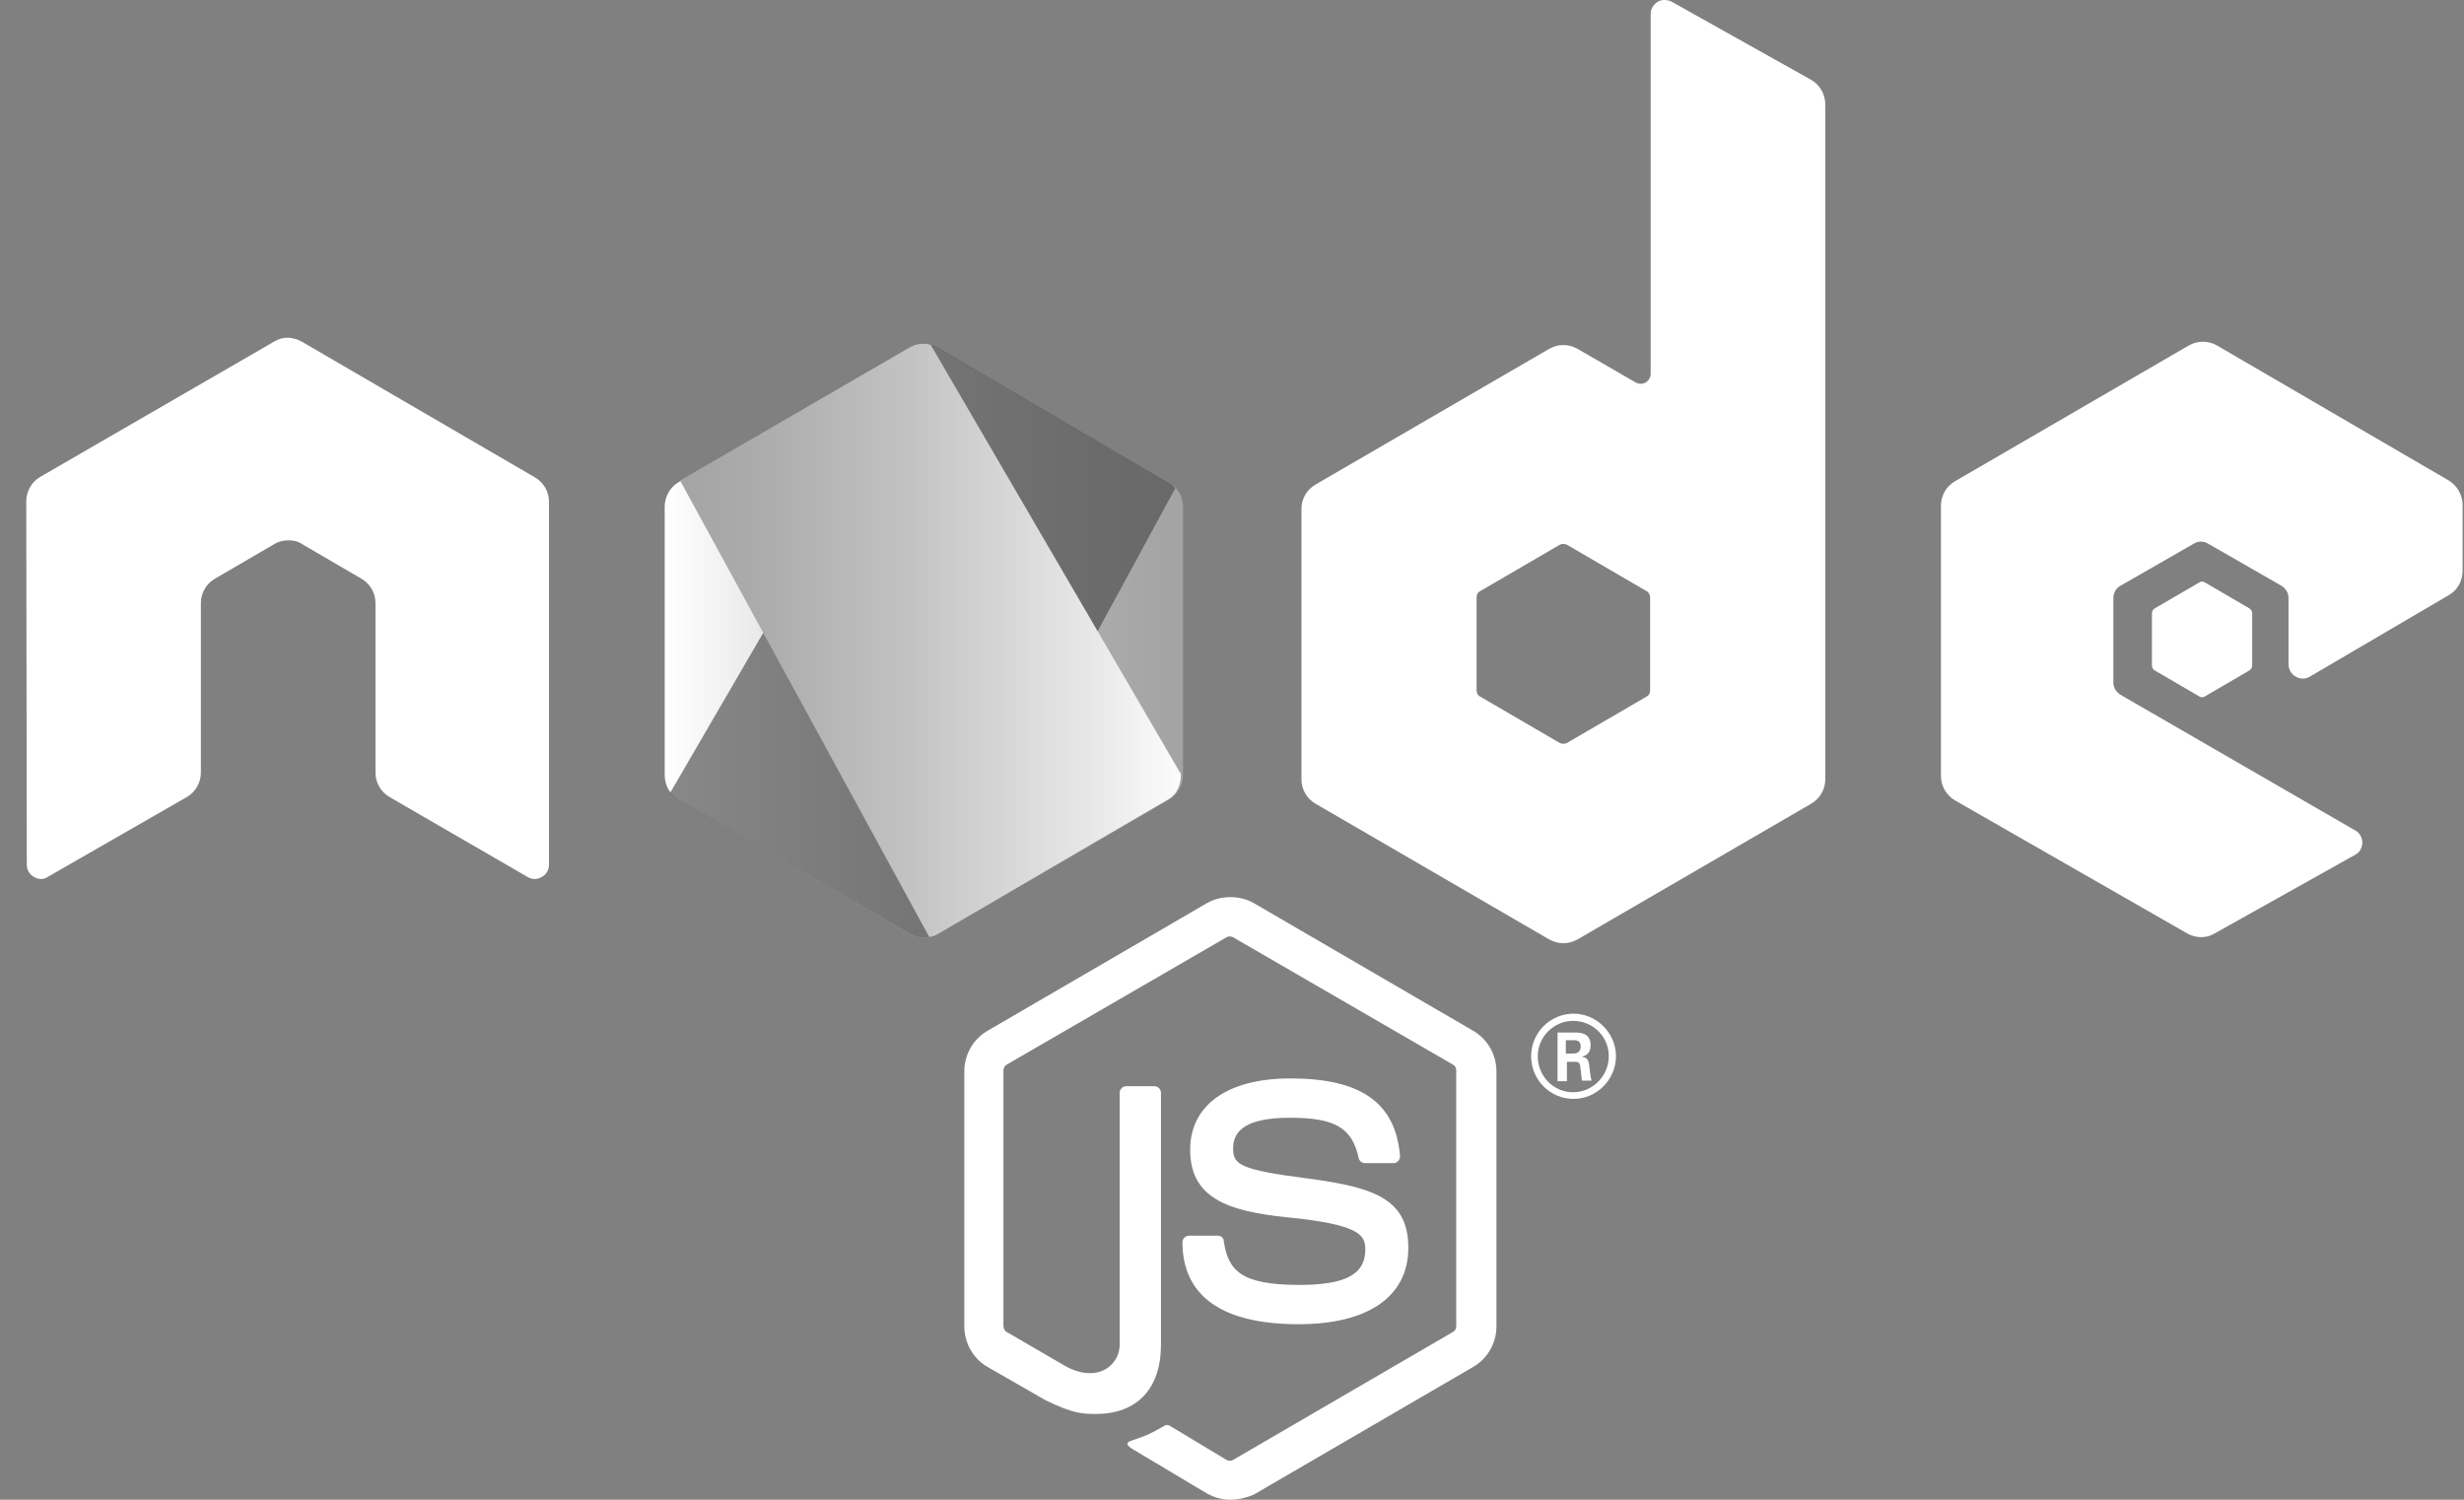
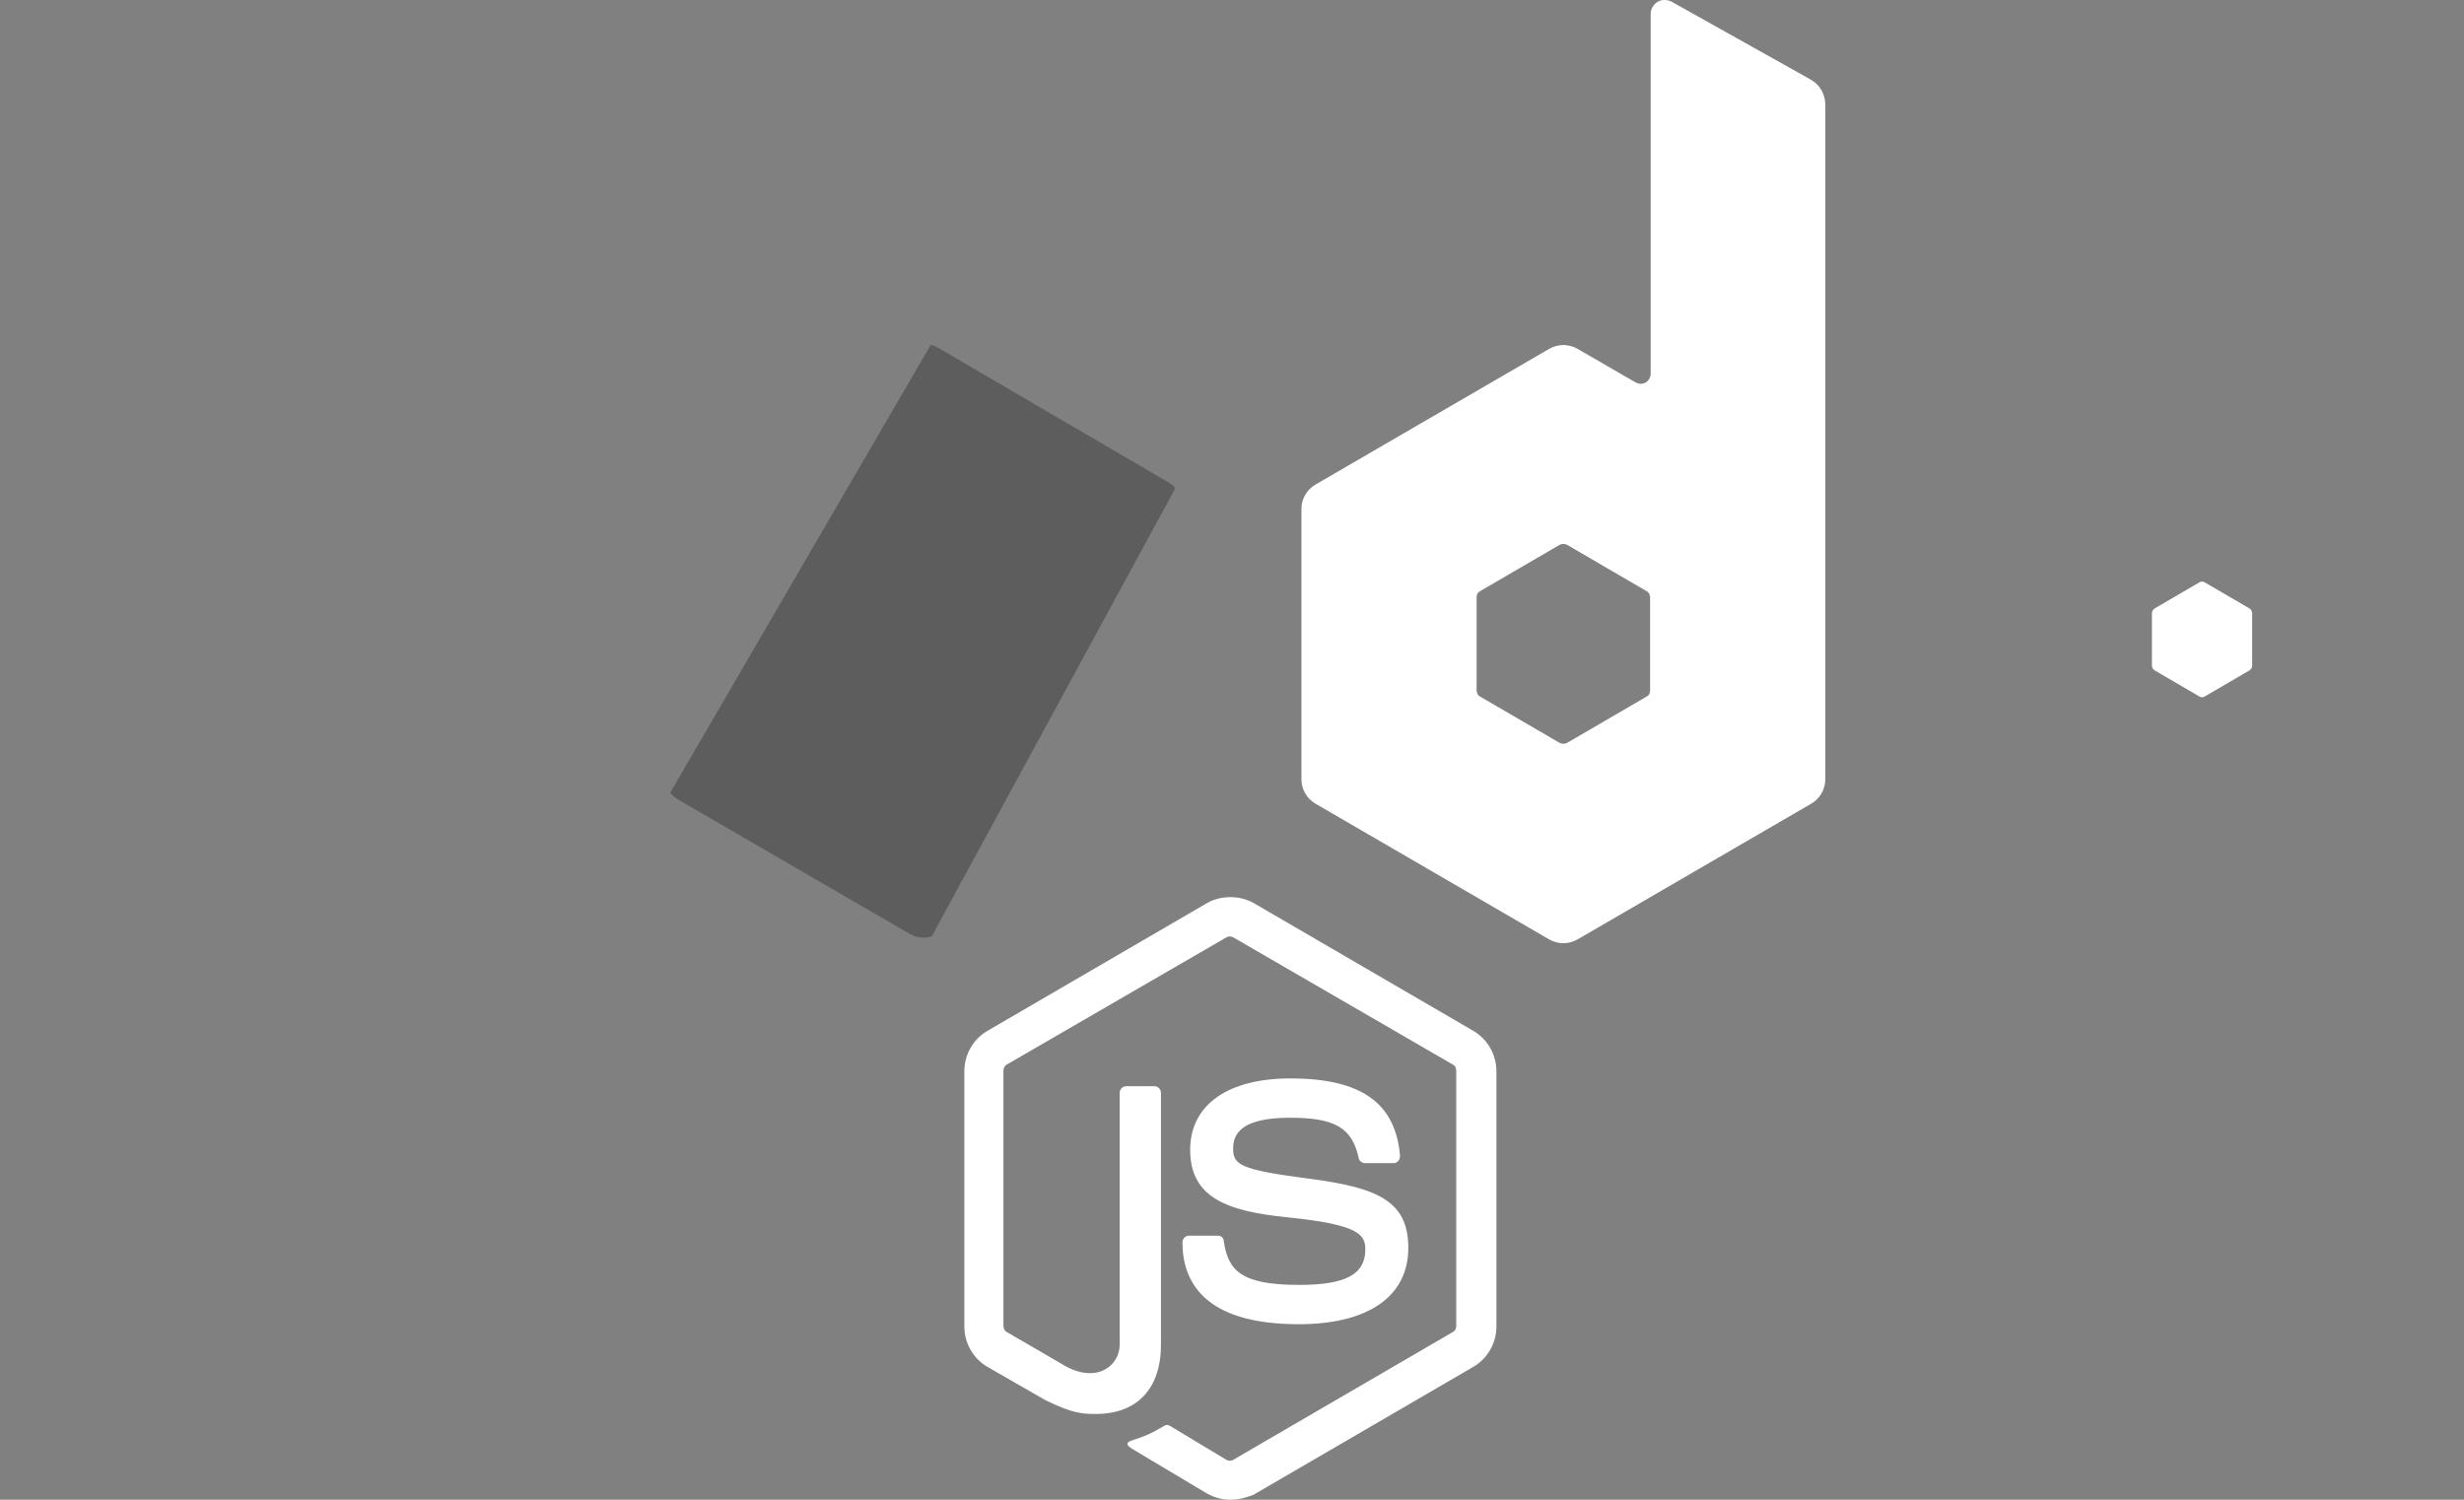
<svg xmlns="http://www.w3.org/2000/svg" width="92" height="56" viewBox="0 0 92 56" fill="none">
  <rect x="0" y="0" width="92" height="56" fill="#808080" stroke="none" />
  <path d="M45.939 56C45.631 56 45.343 55.917 45.076 55.773L42.34 54.14C41.929 53.912 42.135 53.83 42.258 53.788C42.813 53.602 42.916 53.561 43.492 53.23C43.554 53.189 43.636 53.209 43.698 53.251L45.795 54.512C45.878 54.553 45.981 54.553 46.042 54.512L54.248 49.736C54.331 49.695 54.372 49.612 54.372 49.509V39.979C54.372 39.876 54.331 39.793 54.248 39.752L46.042 34.998C45.96 34.956 45.857 34.956 45.795 34.998L37.589 39.752C37.507 39.793 37.466 39.897 37.466 39.979V49.509C37.466 49.592 37.507 49.695 37.589 49.736L39.831 51.039C41.044 51.659 41.806 50.935 41.806 50.212V40.806C41.806 40.682 41.908 40.558 42.052 40.558H43.101C43.225 40.558 43.348 40.662 43.348 40.806V50.212C43.348 51.845 42.464 52.796 40.921 52.796C40.448 52.796 40.078 52.796 39.029 52.279L36.87 51.039C36.335 50.729 36.006 50.15 36.006 49.53V40C36.006 39.38 36.335 38.801 36.87 38.491L45.076 33.716C45.59 33.426 46.289 33.426 46.803 33.716L55.009 38.491C55.544 38.801 55.873 39.38 55.873 40V49.53C55.873 50.15 55.544 50.729 55.009 51.039L46.803 55.814C46.556 55.917 46.248 56 45.939 56Z" fill="white" />
  <path d="M48.49 49.446C44.891 49.446 44.15 47.792 44.15 46.387C44.15 46.263 44.253 46.139 44.397 46.139H45.466C45.59 46.139 45.693 46.221 45.693 46.345C45.857 47.441 46.33 47.978 48.51 47.978C50.238 47.978 50.978 47.586 50.978 46.655C50.978 46.118 50.773 45.725 48.078 45.456C45.837 45.229 44.438 44.733 44.438 42.934C44.438 41.26 45.837 40.268 48.181 40.268C50.814 40.268 52.109 41.177 52.274 43.162C52.274 43.224 52.254 43.286 52.212 43.348C52.171 43.389 52.109 43.431 52.048 43.431H50.958C50.855 43.431 50.752 43.348 50.731 43.245C50.485 42.108 49.847 41.736 48.161 41.736C46.269 41.736 46.042 42.397 46.042 42.893C46.042 43.493 46.31 43.679 48.86 44.009C51.39 44.34 52.583 44.816 52.583 46.593C52.583 48.413 51.081 49.446 48.49 49.446Z" fill="white" />
-   <path d="M60.336 39.442C60.336 40.31 59.616 41.033 58.753 41.033C57.889 41.033 57.169 40.33 57.169 39.442C57.169 38.532 57.909 37.85 58.753 37.85C59.596 37.85 60.336 38.553 60.336 39.442ZM57.416 39.442C57.416 40.186 58.012 40.785 58.732 40.785C59.472 40.785 60.069 40.165 60.069 39.442C60.069 38.697 59.472 38.119 58.732 38.119C58.033 38.119 57.416 38.697 57.416 39.442ZM58.156 38.553H58.773C58.979 38.553 59.39 38.553 59.39 39.028C59.39 39.359 59.184 39.421 59.061 39.462C59.308 39.483 59.328 39.648 59.349 39.876C59.37 40.02 59.39 40.268 59.431 40.351H59.061C59.061 40.268 58.999 39.814 58.999 39.793C58.979 39.69 58.938 39.648 58.814 39.648H58.506V40.372H58.156V38.553ZM58.485 39.338H58.753C58.979 39.338 59.02 39.173 59.02 39.09C59.02 38.842 58.855 38.842 58.753 38.842H58.465V39.338H58.485Z" fill="white" />
-   <path fill-rule="evenodd" clip-rule="evenodd" d="M20.498 18.729C20.498 18.357 20.293 18.005 19.963 17.819L11.264 12.755C11.12 12.672 10.955 12.63 10.791 12.61C10.77 12.61 10.709 12.61 10.709 12.61C10.544 12.61 10.379 12.672 10.235 12.755L1.515 17.799C1.186 17.985 0.98 18.336 0.98 18.729L1.001 32.289C1.001 32.475 1.104 32.662 1.268 32.744C1.433 32.848 1.638 32.848 1.782 32.744L6.965 29.767C7.294 29.581 7.5 29.23 7.5 28.858V22.512C7.5 22.14 7.706 21.788 8.035 21.602L10.235 20.32C10.4 20.217 10.585 20.176 10.77 20.176C10.955 20.176 11.14 20.217 11.284 20.32L13.485 21.602C13.814 21.788 14.02 22.14 14.02 22.512V28.858C14.02 29.23 14.225 29.581 14.555 29.767L19.696 32.744C19.861 32.848 20.066 32.848 20.231 32.744C20.395 32.662 20.498 32.475 20.498 32.289V18.729Z" fill="white" />
  <path fill-rule="evenodd" clip-rule="evenodd" d="M62.413 0.062C62.249 -0.021 62.043 -0.021 61.899 0.062C61.735 0.165 61.632 0.331 61.632 0.517V13.954C61.632 14.078 61.57 14.202 61.447 14.284C61.323 14.346 61.2 14.346 61.077 14.284L58.897 13.023C58.567 12.837 58.177 12.837 57.848 13.023L49.127 18.088C48.798 18.274 48.593 18.625 48.593 18.997V29.106C48.593 29.478 48.798 29.829 49.127 30.015L57.848 35.08C58.177 35.266 58.567 35.266 58.897 35.08L67.617 30.015C67.946 29.829 68.152 29.478 68.152 29.106V3.907C68.152 3.514 67.946 3.163 67.617 2.977L62.413 0.062ZM61.611 25.778C61.611 25.881 61.57 25.964 61.488 26.005L58.506 27.742C58.423 27.783 58.321 27.783 58.238 27.742L55.256 26.005C55.174 25.964 55.133 25.86 55.133 25.778V22.305C55.133 22.202 55.174 22.119 55.256 22.078L58.238 20.341C58.321 20.3 58.423 20.3 58.506 20.341L61.488 22.078C61.57 22.119 61.611 22.222 61.611 22.305V25.778Z" fill="white" />
-   <path fill-rule="evenodd" clip-rule="evenodd" d="M91.433 22.222C91.762 22.036 91.948 21.685 91.948 21.313V18.853C91.948 18.481 91.742 18.129 91.433 17.943L82.775 12.899C82.446 12.713 82.055 12.713 81.726 12.899L73.005 17.964C72.676 18.15 72.471 18.501 72.471 18.873V28.982C72.471 29.354 72.676 29.706 73.005 29.892L81.664 34.853C81.993 35.039 82.384 35.039 82.692 34.853L87.937 31.917C88.102 31.835 88.204 31.649 88.204 31.463C88.204 31.277 88.102 31.09 87.937 31.008L79.175 25.943C79.011 25.84 78.908 25.674 78.908 25.488V22.326C78.908 22.14 79.011 21.954 79.175 21.871L81.911 20.3C82.075 20.197 82.281 20.197 82.446 20.3L85.181 21.871C85.346 21.974 85.448 22.14 85.448 22.326V24.806C85.448 24.992 85.551 25.178 85.716 25.261C85.88 25.364 86.086 25.364 86.251 25.261L91.433 22.222Z" fill="white" />
  <path fill-rule="evenodd" clip-rule="evenodd" d="M82.117 21.747C82.178 21.706 82.26 21.706 82.322 21.747L83.988 22.718C84.05 22.76 84.091 22.822 84.091 22.904V24.847C84.091 24.93 84.05 24.992 83.988 25.033L82.322 26.005C82.26 26.046 82.178 26.046 82.117 26.005L80.451 25.033C80.389 24.992 80.348 24.93 80.348 24.847V22.904C80.348 22.822 80.389 22.76 80.451 22.718L82.117 21.747Z" fill="white" />
-   <path fill-rule="evenodd" clip-rule="evenodd" d="M33.97 13.003C34.299 12.817 34.69 12.817 35.019 13.003L43.657 18.026C43.986 18.212 44.171 18.564 44.171 18.936V28.941C44.171 29.313 43.966 29.664 43.657 29.85L35.019 34.874C34.69 35.06 34.299 35.06 33.97 34.874L25.332 29.85C25.003 29.664 24.818 29.313 24.818 28.941V18.915C24.818 18.543 25.024 18.192 25.332 18.005L33.97 13.003Z" fill="url(#paint0_linear)" />
  <path opacity="0.66" d="M43.616 18.005L35.019 12.982C34.936 12.94 34.834 12.899 34.751 12.878L25.023 29.602C25.105 29.705 25.208 29.788 25.311 29.85L33.97 34.873C34.237 35.018 34.525 35.059 34.792 34.956L43.883 18.232C43.821 18.15 43.739 18.067 43.616 18.005Z" fill="#4B4B4B" />
-   <path d="M34.998 34.873L43.616 29.85C43.945 29.664 44.089 29.313 44.089 28.941V28.899L34.752 12.879C34.484 12.796 34.196 12.837 33.949 12.982L25.394 17.943L34.69 34.977C34.813 34.956 34.916 34.935 34.998 34.873Z" fill="url(#paint1_linear)" />
  <defs>
    <linearGradient id="paint0_linear" x1="24.816" y1="23.935" x2="44.191" y2="23.935" gradientUnits="userSpaceOnUse">
      <stop offset="0.005" stop-color="white" />
      <stop offset="0.194" stop-color="#E8E8E8" />
      <stop offset="0.542" stop-color="#C2C2C2" />
      <stop offset="0.824" stop-color="#ABABAB" />
      <stop offset="1" stop-color="#A3A3A3" />
    </linearGradient>
    <linearGradient id="paint1_linear" x1="24.682" y1="23.921" x2="44.668" y2="23.921" gradientUnits="userSpaceOnUse">
      <stop stop-color="#A3A3A3" />
      <stop offset="0.176" stop-color="#ABABAB" />
      <stop offset="0.458" stop-color="#C2C2C2" />
      <stop offset="0.806" stop-color="#E8E8E8" />
      <stop offset="0.995" stop-color="white" />
    </linearGradient>
  </defs>
</svg>